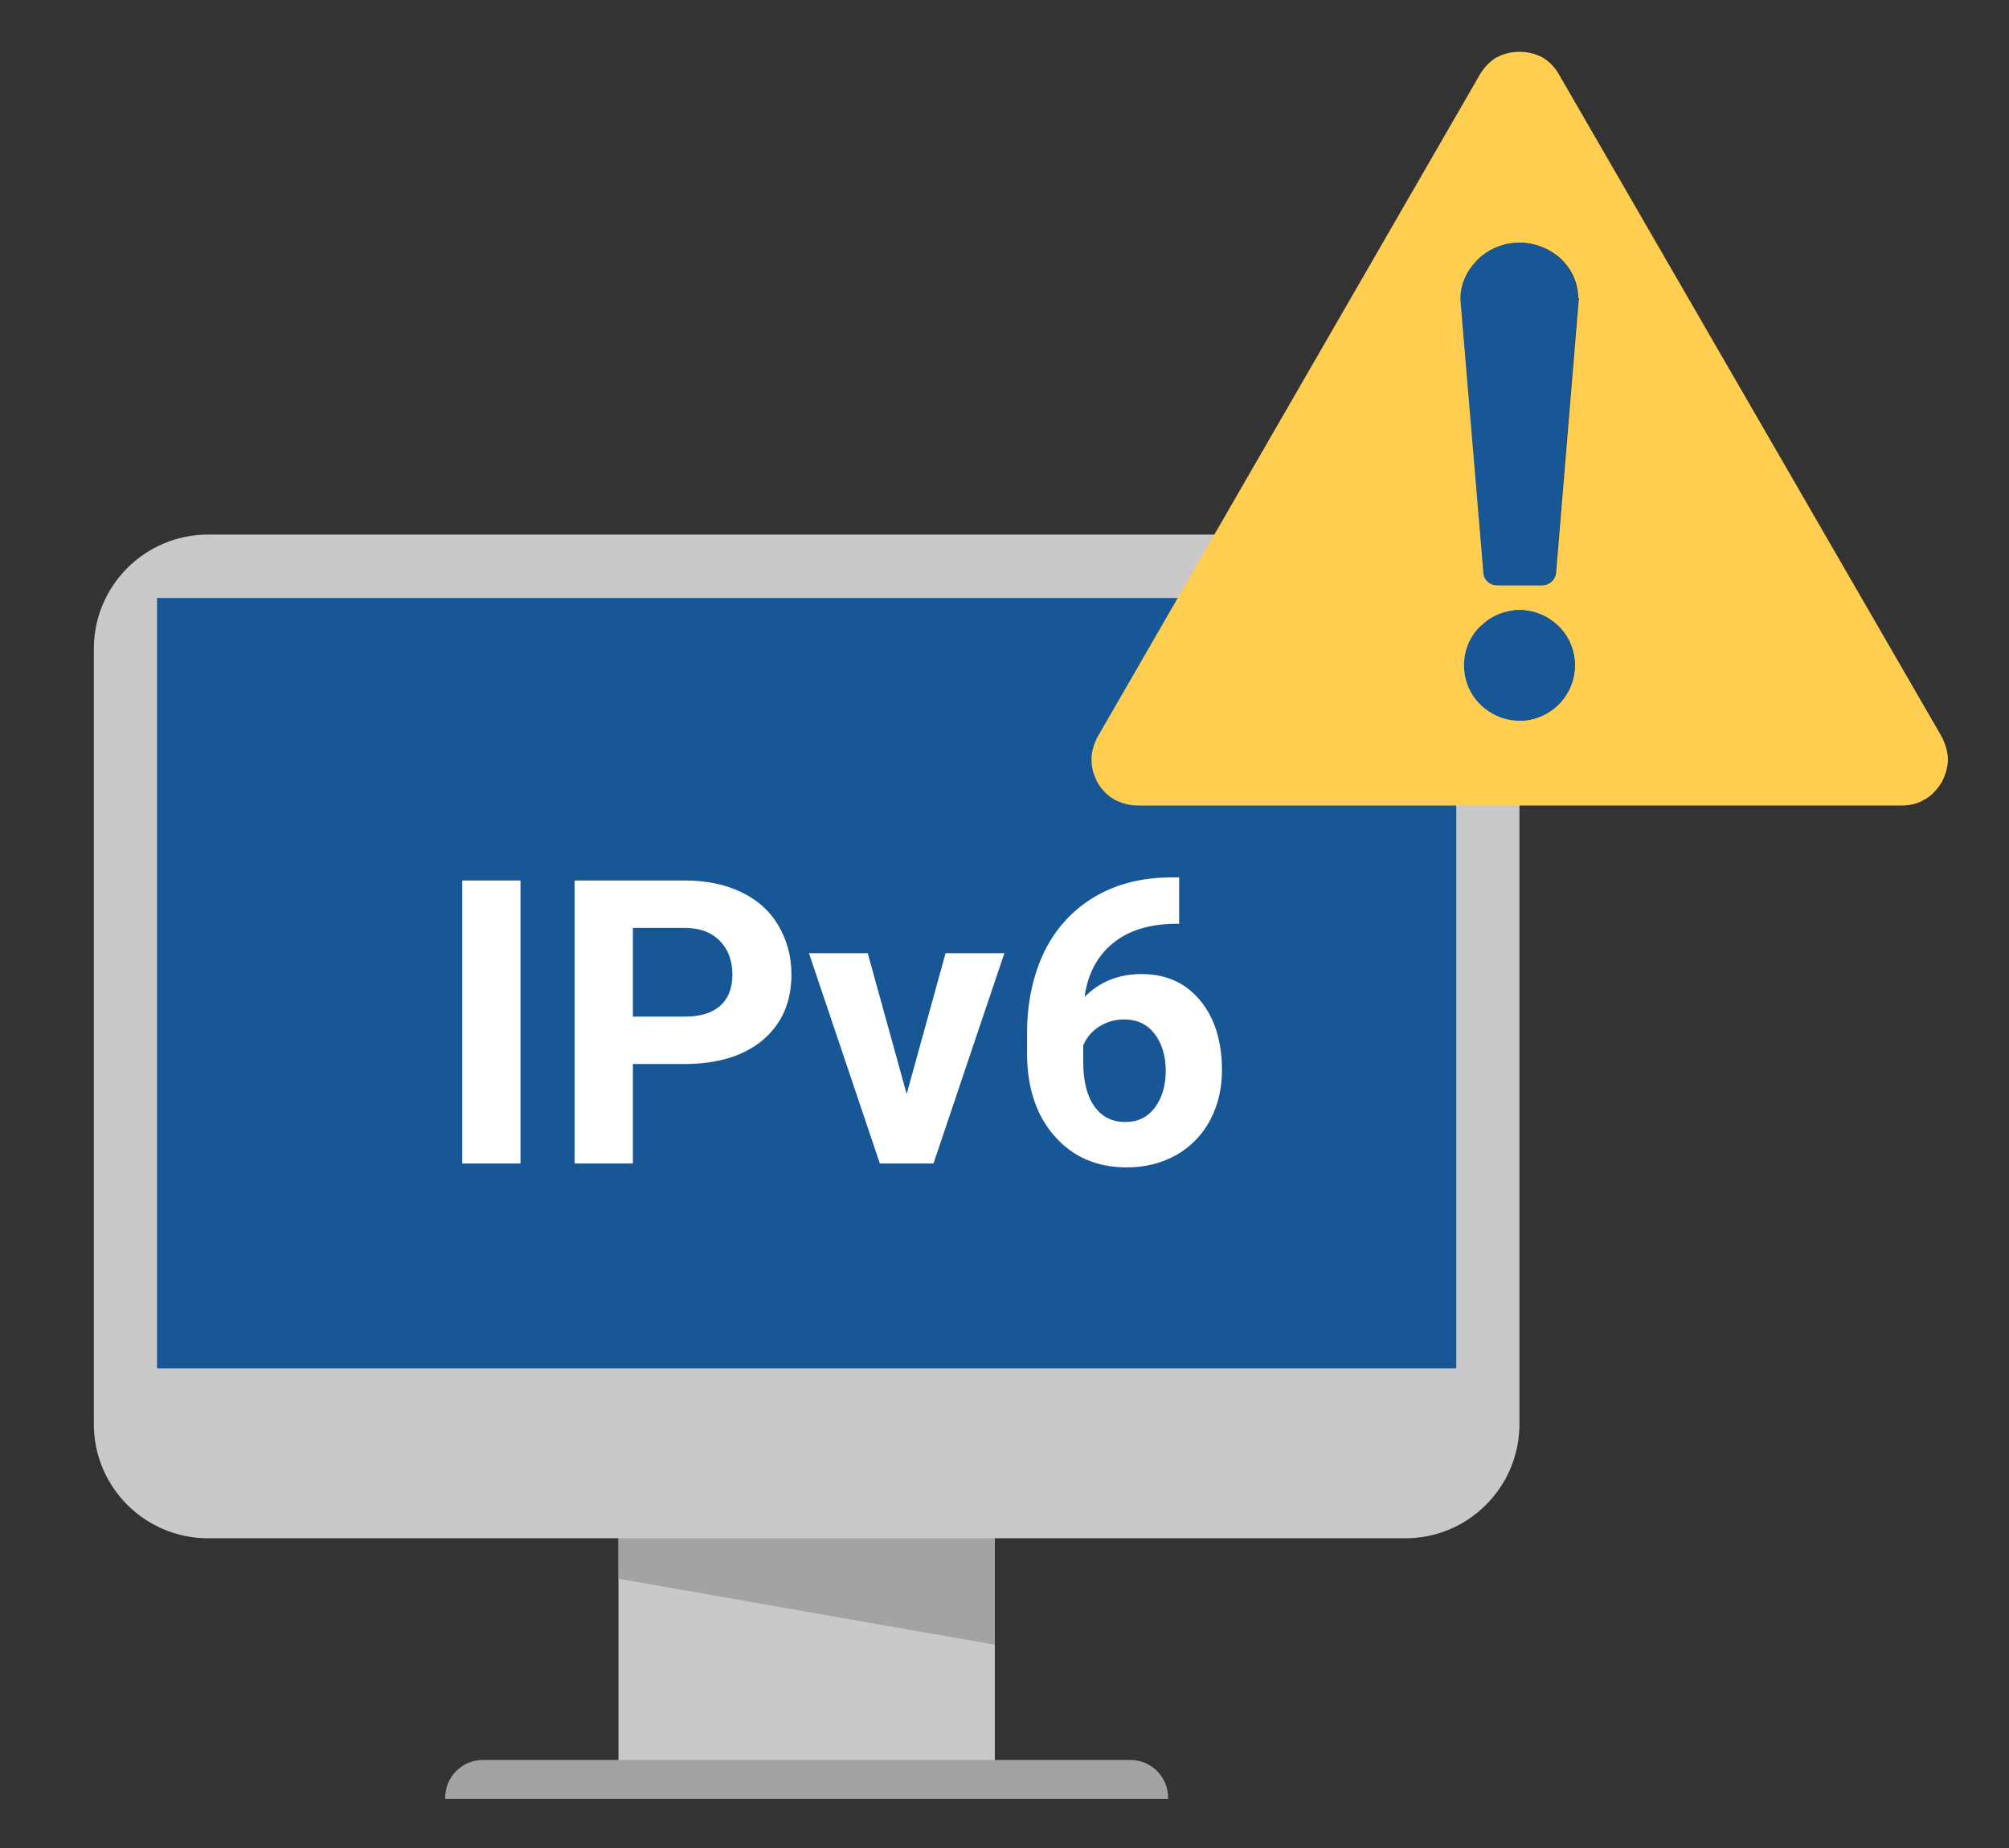
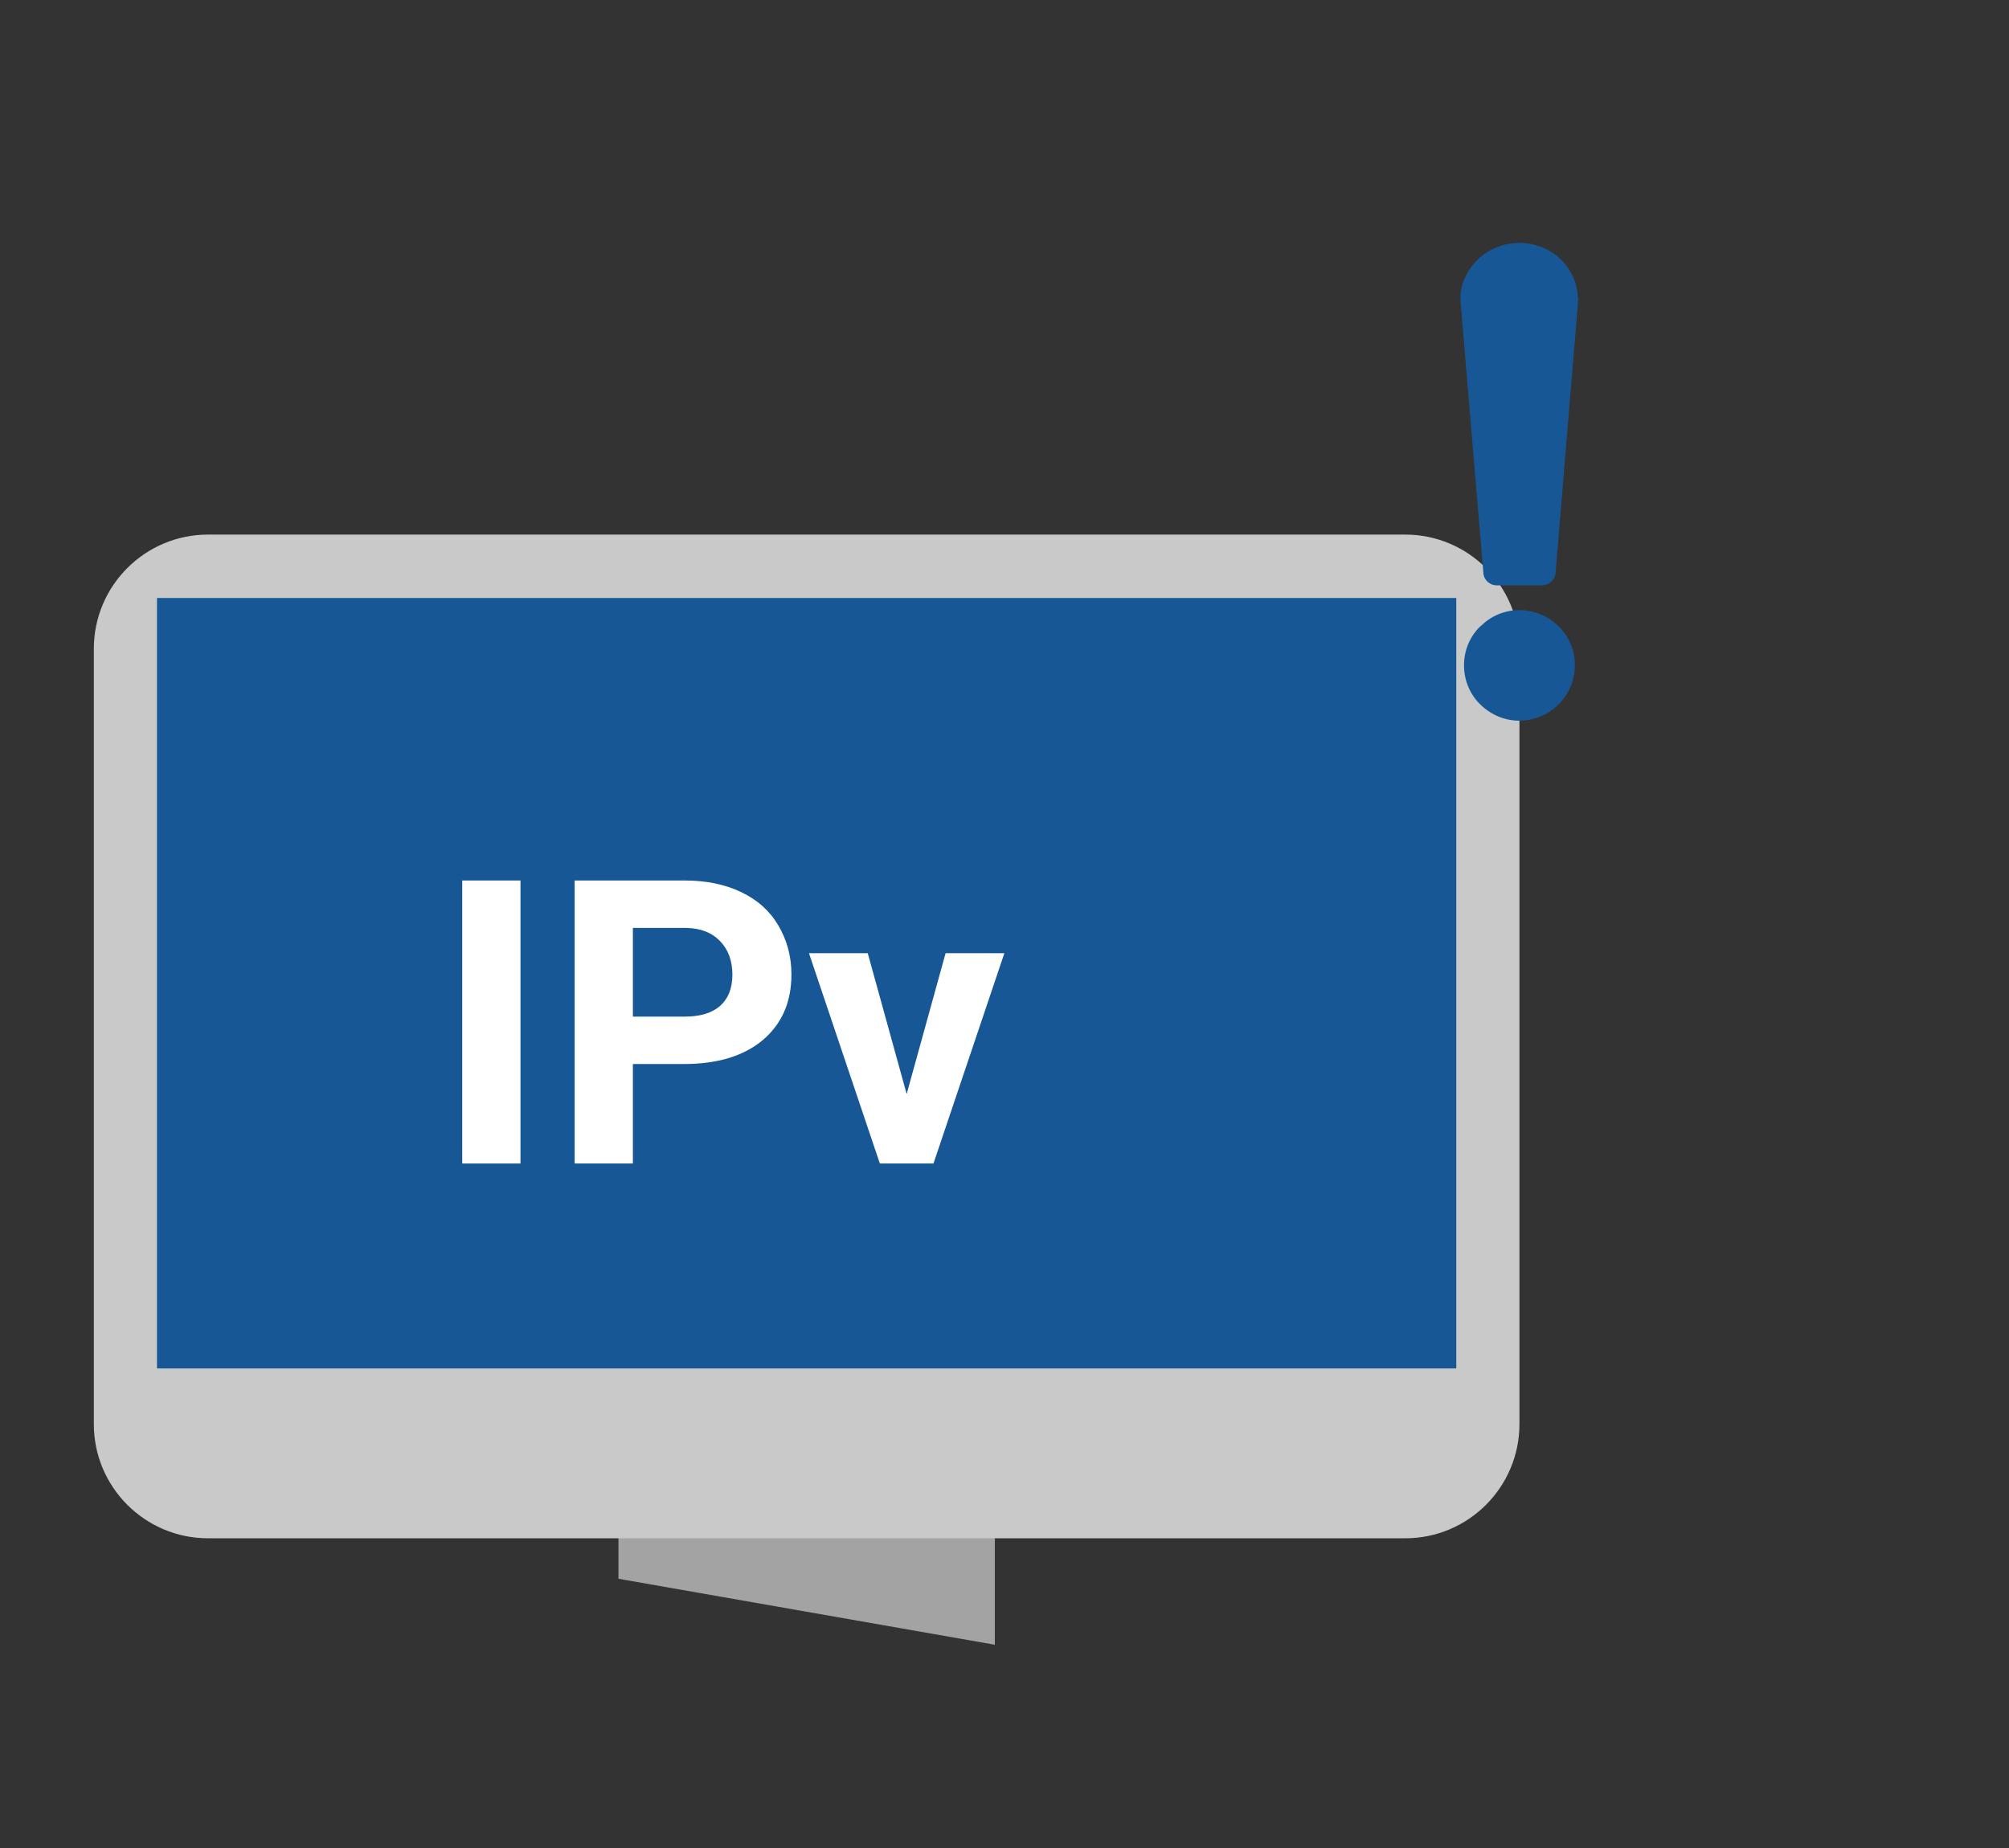
<svg xmlns="http://www.w3.org/2000/svg" id="_レイヤー_2" data-name="レイヤー 2" viewBox="0 0 77.93 71.7">
  <rect x="0" y="0" width="77.93" height="71.7" fill="#333333" stroke="none" />
  <defs>
    <style>
      .cls-1 {
        fill: #175796;
      }

      .cls-2 {
        fill: #c9c9c9;
      }

      .cls-3 {
        fill: #fff;
      }

      .cls-4 {
        fill: #ffcd50;
      }

      .cls-5 {
        fill: #a3a3a3;
      }
    </style>
  </defs>
  <g>
    <g>
-       <rect class="cls-2" x="23.99" y="53.15" width="14.6" height="16.17" />
      <polygon class="cls-5" points="23.99 51.24 23.99 61.25 38.59 63.81 38.59 51.24 23.99 51.24" />
    </g>
-     <path class="cls-5" d="M18.73,68.28h25.12c.81,0,1.46.66,1.46,1.46v.05h-28.04v-.05c0-.81.66-1.46,1.46-1.46Z" />
    <path class="cls-2" d="M8.07,20.74h46.44c2.44,0,4.43,1.98,4.43,4.43v30.08c0,2.44-1.98,4.43-4.43,4.43H8.07c-2.44,0-4.43-1.98-4.43-4.43v-30.08c0-2.44,1.98-4.43,4.43-4.43Z" />
    <rect class="cls-1" x="6.09" y="23.2" width="50.4" height="29.89" />
    <g>
      <path class="cls-3" d="M20.19,45.14h-2.26v-10.98h2.26v10.98Z" />
      <path class="cls-3" d="M24.55,41.27v3.87h-2.26v-10.98h4.28c.83,0,1.55.15,2.18.45s1.11.73,1.44,1.29.51,1.19.51,1.9c0,1.08-.37,1.92-1.11,2.55-.74.62-1.76.93-3.06.93h-1.98ZM24.55,39.44h2.02c.6,0,1.05-.14,1.37-.42.31-.28.47-.68.47-1.21s-.16-.97-.48-1.3c-.32-.33-.75-.5-1.31-.51h-2.07v3.45Z" />
      <path class="cls-3" d="M35.16,42.48l1.52-5.5h2.28l-2.75,8.16h-2.08l-2.75-8.16h2.28l1.52,5.5Z" />
-       <path class="cls-3" d="M45.74,34.05v1.79h-.21c-.99.02-1.78.27-2.38.77-.6.5-.96,1.19-1.08,2.07.58-.59,1.32-.89,2.21-.89.96,0,1.71.34,2.28,1.03.56.68.84,1.58.84,2.7,0,.71-.15,1.36-.46,1.94-.31.58-.75,1.03-1.31,1.35-.57.32-1.21.48-1.92.48-1.16,0-2.09-.4-2.8-1.21-.71-.8-1.07-1.88-1.07-3.22v-.78c0-1.19.23-2.24.67-3.16.45-.91,1.1-1.62,1.94-2.12.84-.5,1.82-.75,2.93-.76h.36ZM43.61,39.55c-.35,0-.67.09-.96.27-.29.18-.5.43-.63.73v.66c0,.73.14,1.3.43,1.71.29.41.69.61,1.21.61.47,0,.85-.18,1.13-.55s.43-.85.43-1.43-.15-1.08-.44-1.45c-.29-.37-.68-.55-1.18-.55Z" />
    </g>
  </g>
  <g>
-     <path class="cls-4" d="M75.32,28.58c.14.28.24.59.24.89s-.1.6-.24.89l-.02.02c-.17.27-.38.49-.64.64h-.01c-.26.16-.55.23-.88.23h-29.65c-.32,0-.63-.09-.89-.23-.28-.16-.49-.38-.65-.65h0c-.16-.3-.24-.59-.24-.9s.09-.61.24-.89L57.4,2.9c.17-.29.39-.51.64-.67h.01c.26-.14.55-.22.89-.22s.63.08.9.22c.26.16.48.38.64.67l14.84,25.68ZM61.24,11.57h-.02c0-.58-.24-1.09-.62-1.48-.38-.38-.91-.62-1.46-.67-.06,0-.12-.01-.19-.01s-.13.01-.19.01c-.55.04-1.08.29-1.45.67s-.64.9-.64,1.48c0,.06.01.11.01.18l.88,10.46c.01.27.24.49.52.49h1.76c.26,0,.49-.2.52-.47l.87-10.49c0-.07.02-.12.02-.18ZM61.09,25.81c0-.59-.24-1.13-.63-1.51-.39-.39-.93-.63-1.52-.63s-1.1.23-1.48.6l-.04.03c-.39.38-.63.92-.63,1.51s.24,1.14.63,1.52c.4.39.93.63,1.52.63s1.12-.24,1.52-.63c.39-.4.63-.92.63-1.52Z" />
    <path class="cls-1" d="M61.21,11.57h.02c0,.06-.02.11-.02.18l-.87,10.49c-.03.27-.27.47-.52.47h-1.76c-.28,0-.51-.22-.52-.49l-.88-10.46c0-.07-.01-.12-.01-.18,0-.58.26-1.09.64-1.48s.9-.62,1.45-.67c.06,0,.12-.01.19-.01s.13.01.19.01c.55.04,1.09.29,1.46.67.38.39.62.9.62,1.48Z" />
    <path class="cls-1" d="M60.46,24.3c.39.38.63.92.63,1.51s-.24,1.12-.63,1.52c-.4.39-.93.63-1.52.63s-1.12-.24-1.52-.63c-.39-.38-.63-.92-.63-1.52s.24-1.13.63-1.51l.04-.03c.38-.37.9-.6,1.48-.6s1.13.24,1.52.63Z" />
  </g>
</svg>